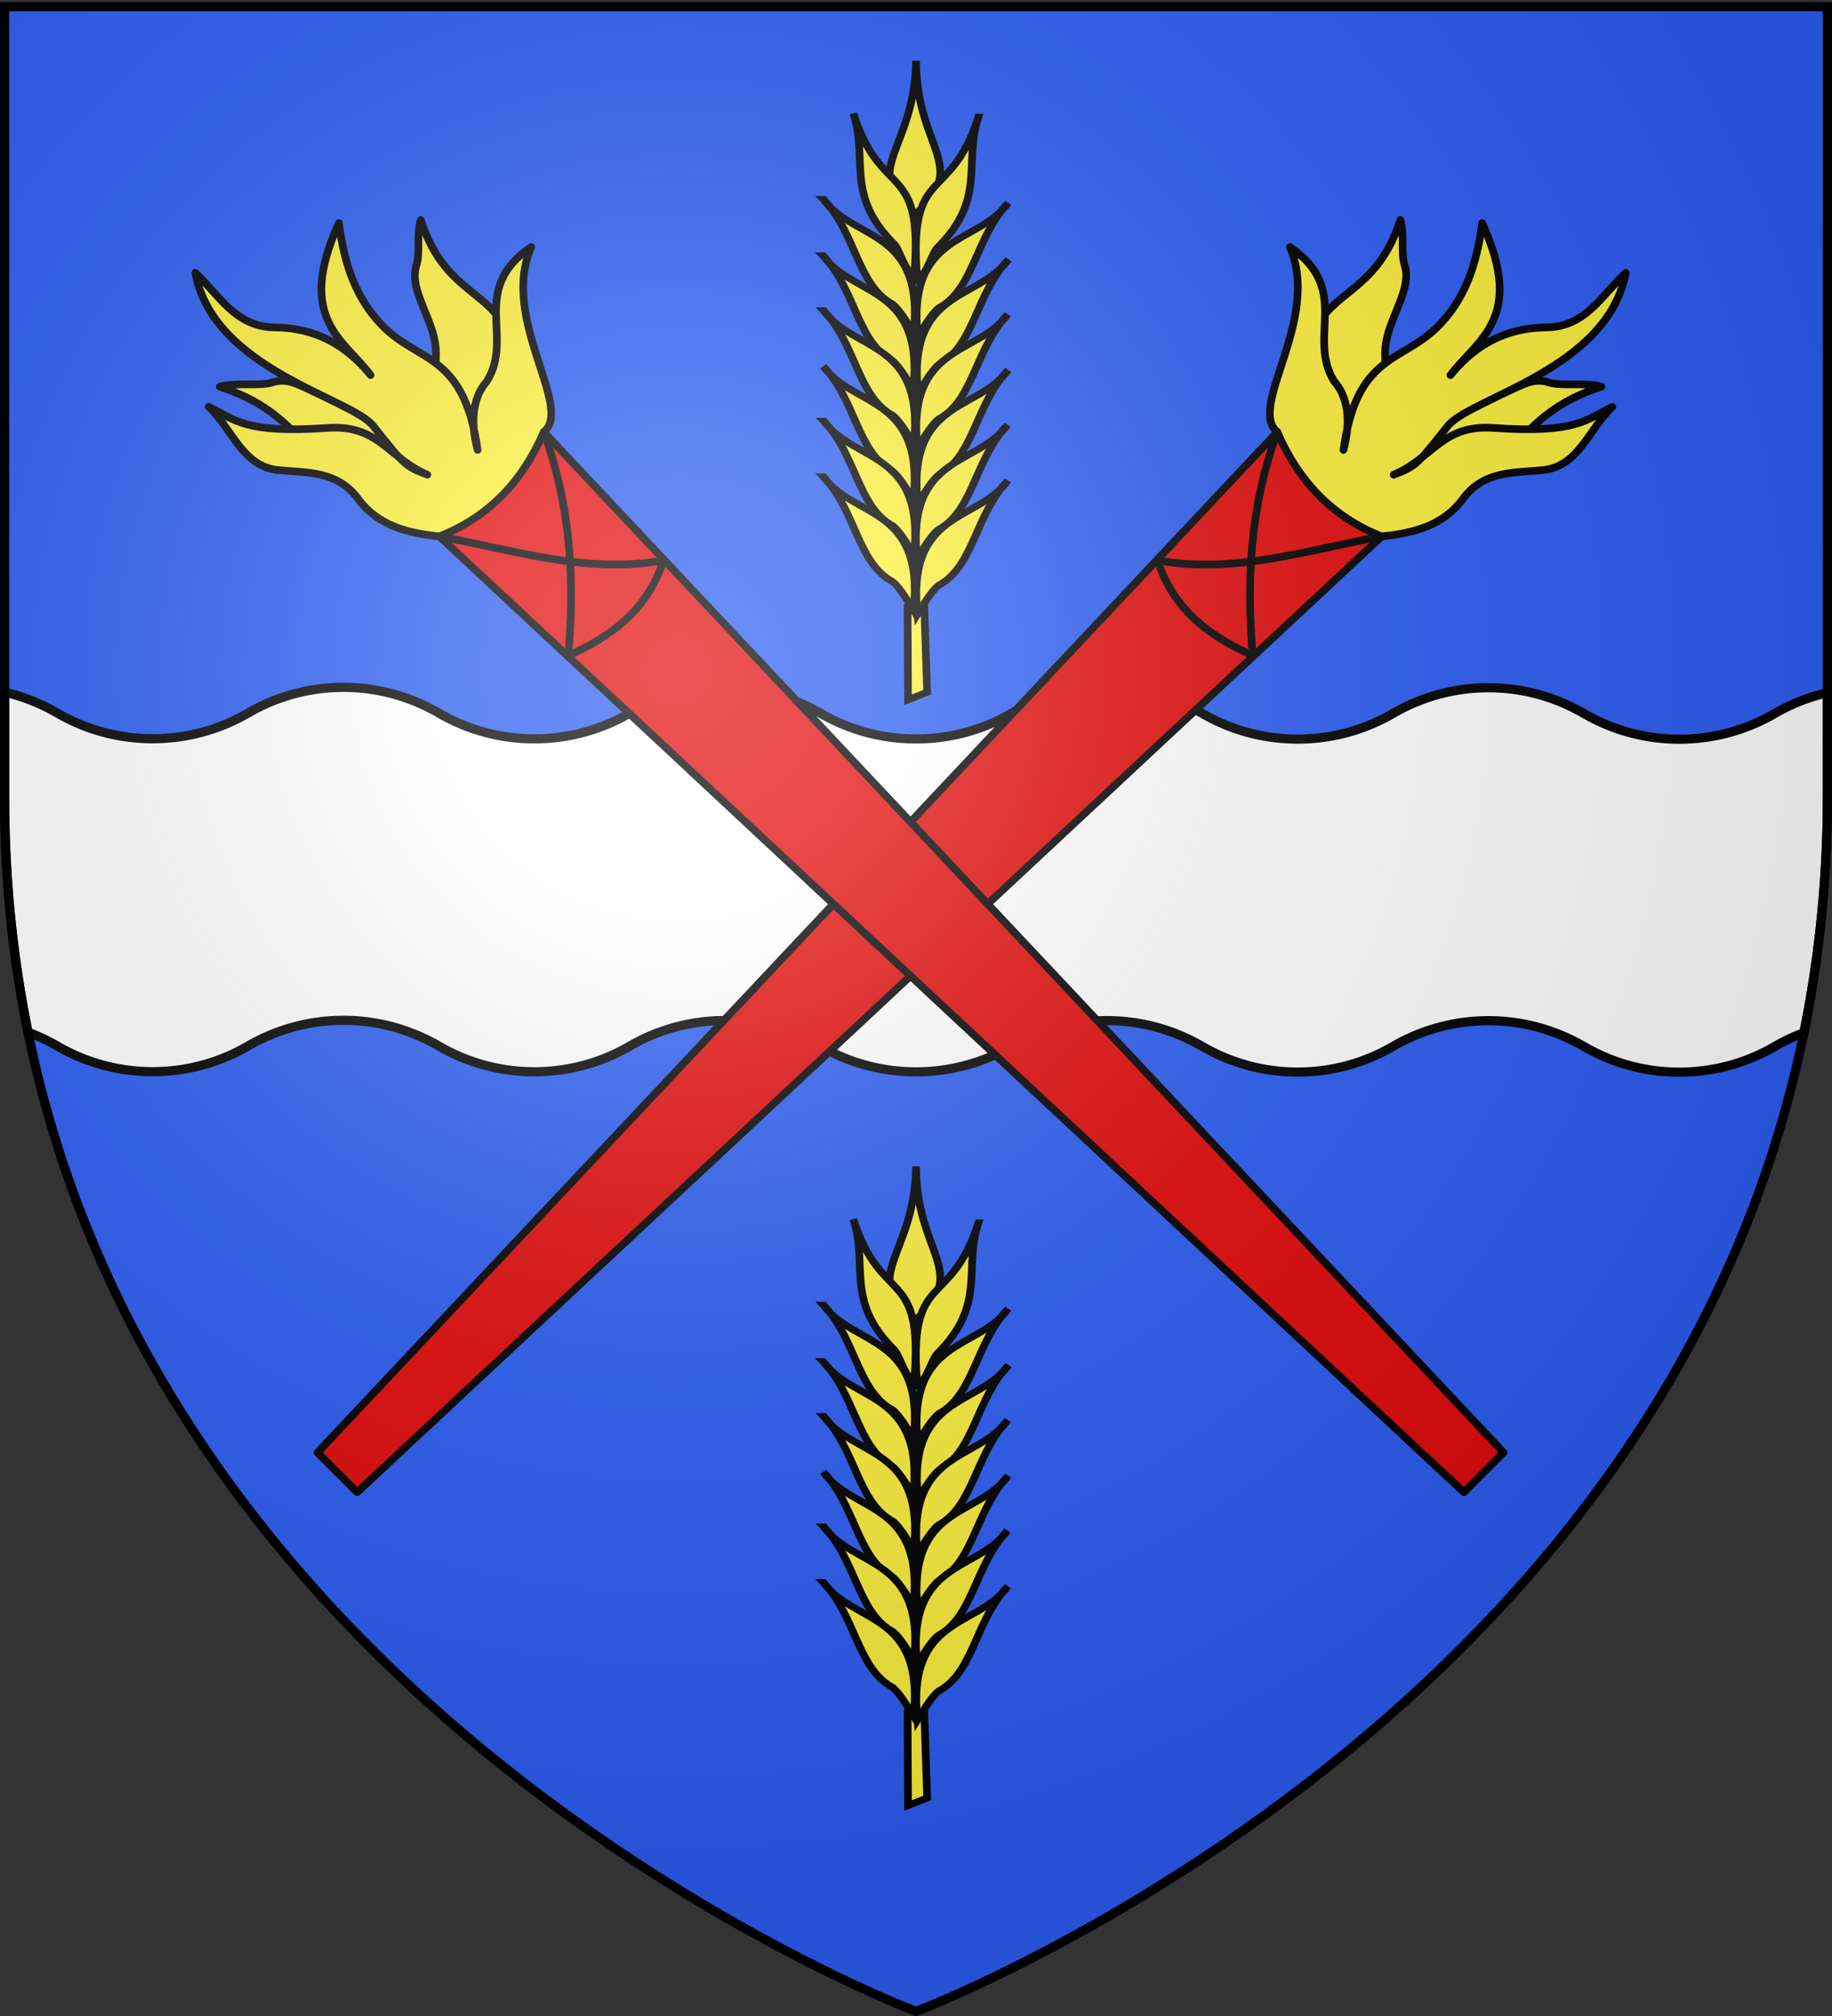
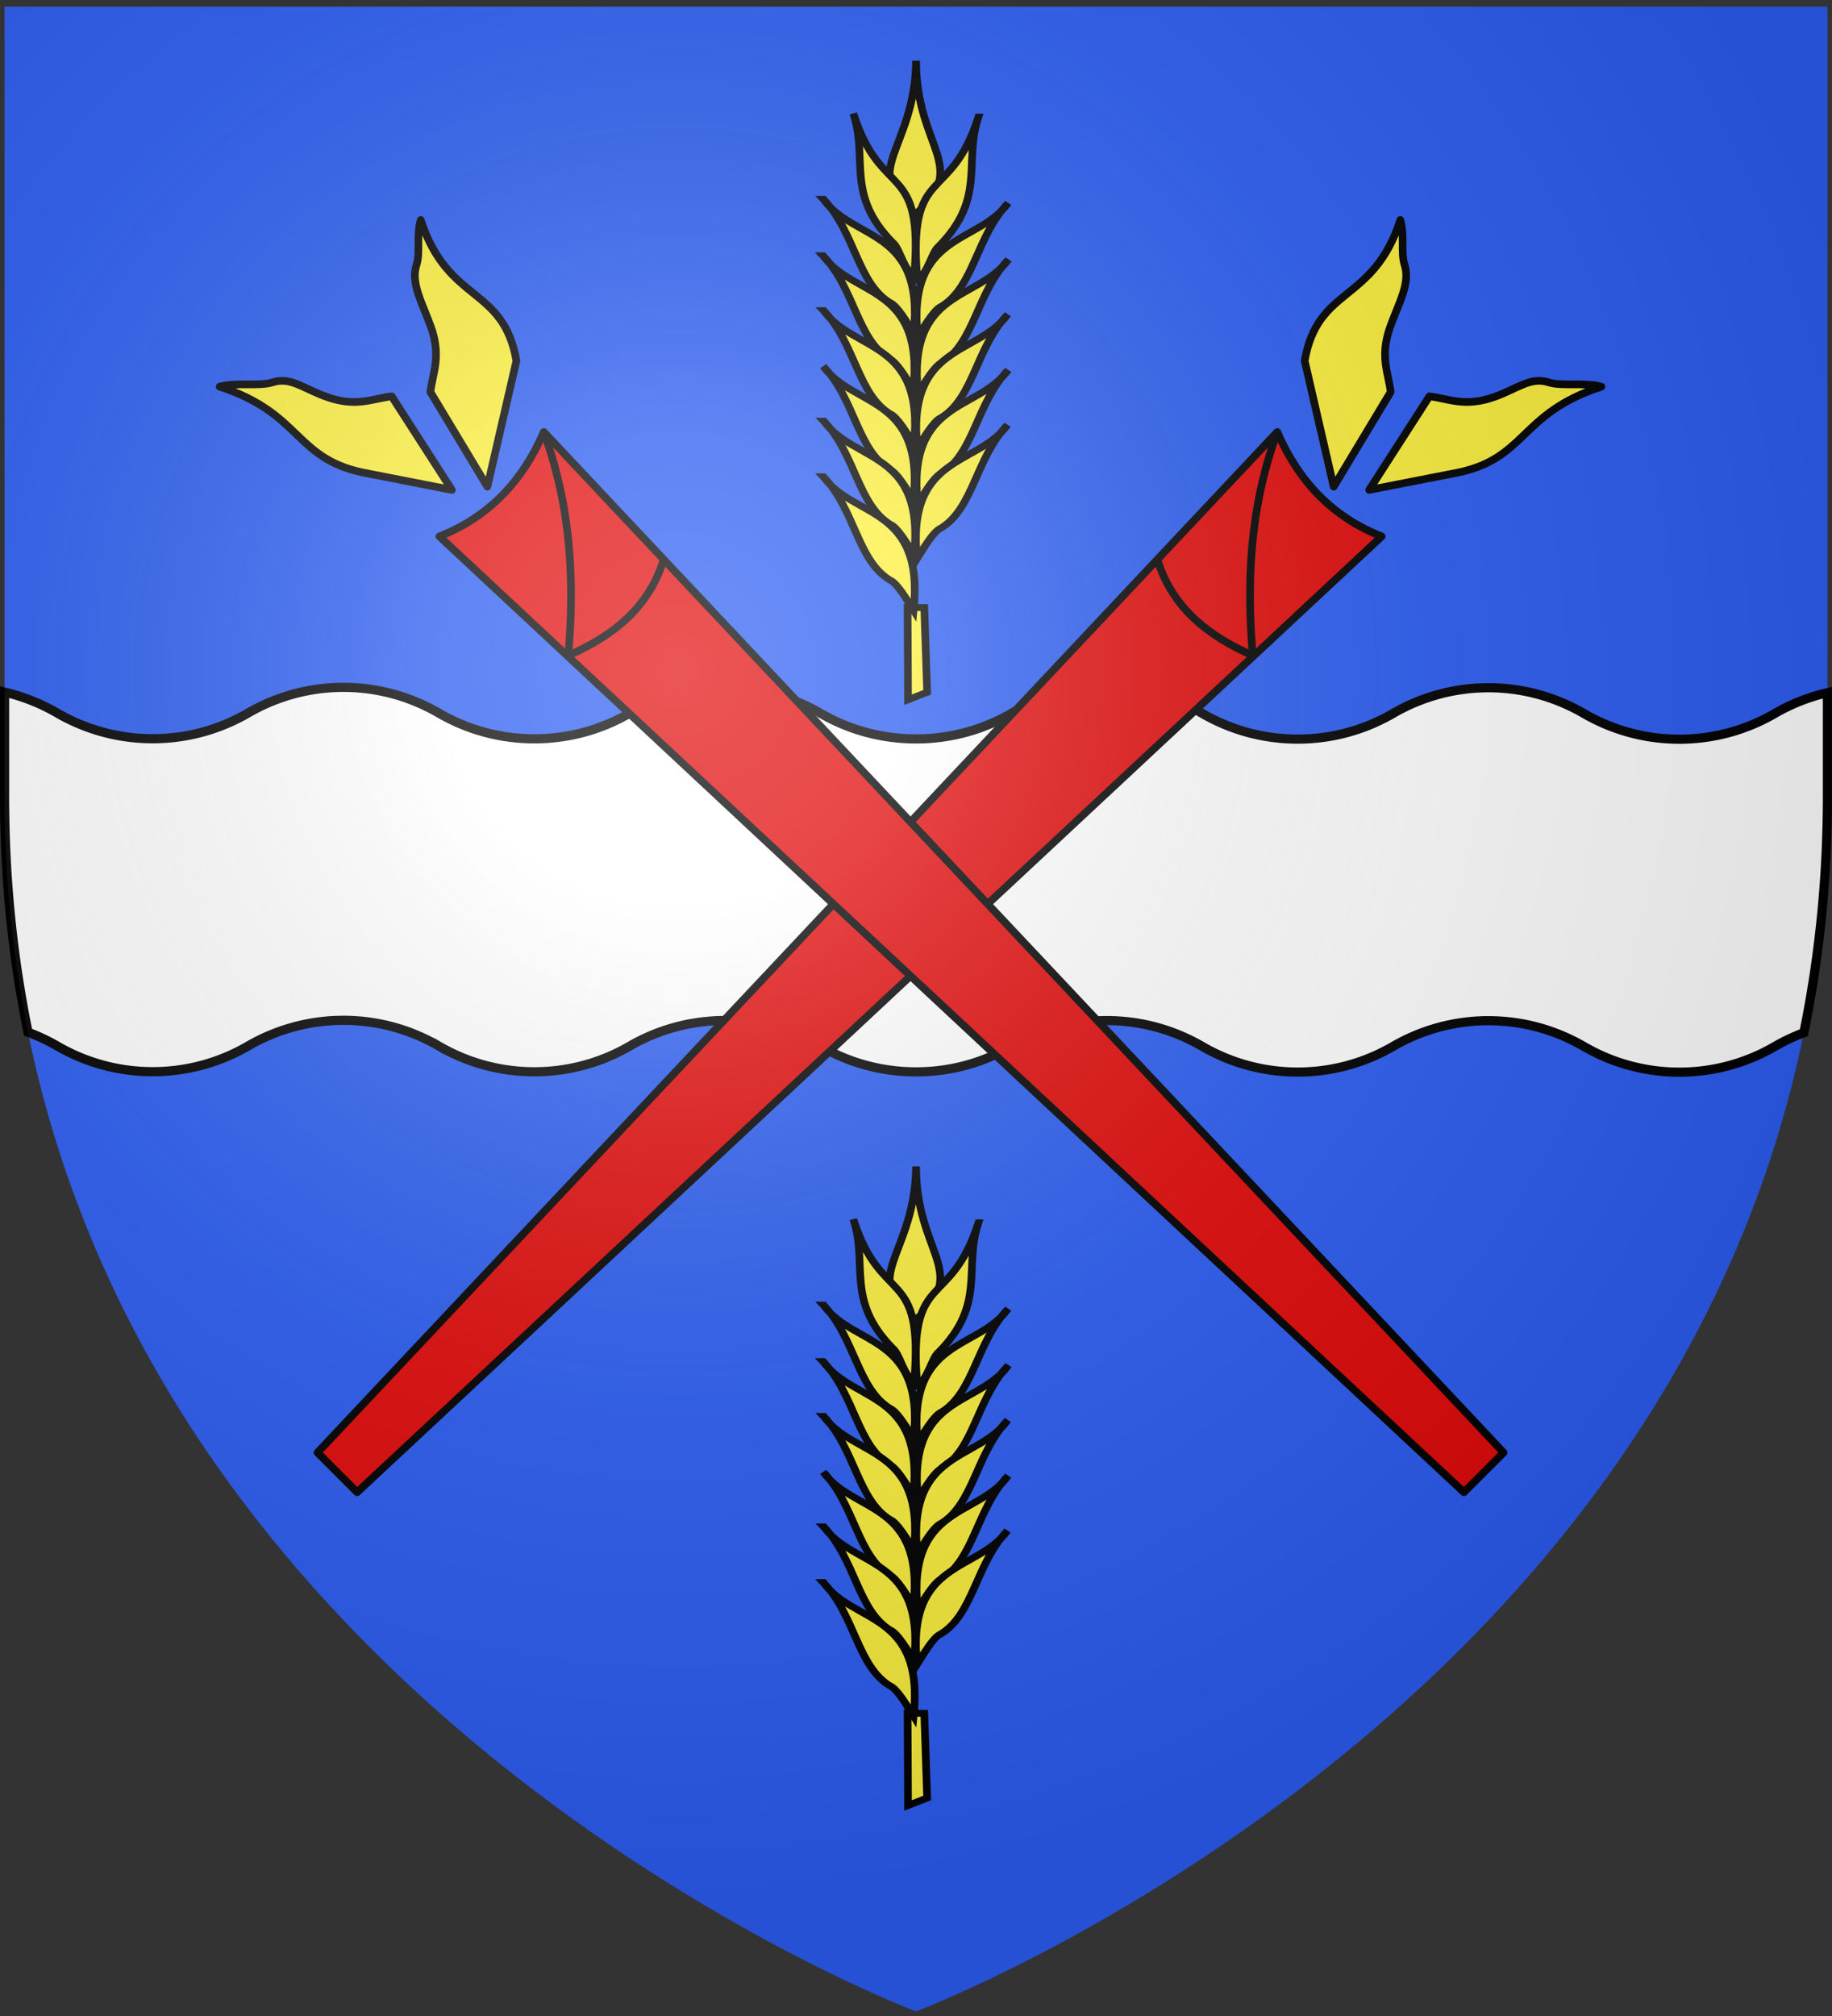
<svg xmlns="http://www.w3.org/2000/svg" xmlns:xlink="http://www.w3.org/1999/xlink" width="600" height="660" version="1.0">
  <rect width="100%" height="100%" fill="#333333" stroke="none" />
  <defs>
    <g id="c">
      <path id="b" d="M0 0v1h.5L0 0z" transform="rotate(18 3.157 -.5)" />
      <use xlink:href="#b" width="810" height="540" transform="scale(-1 1)" />
    </g>
    <g id="d">
      <use xlink:href="#c" width="810" height="540" transform="rotate(72)" />
      <use xlink:href="#c" width="810" height="540" transform="rotate(144)" />
    </g>
    <radialGradient xlink:href="#a" id="g" cx="221.445" cy="226.331" r="300" fx="221.445" fy="226.331" gradientTransform="matrix(1.353 0 0 1.349 -77.63 -85.747)" gradientUnits="userSpaceOnUse" />
    <linearGradient id="a">
      <stop offset="0" style="stop-color:white;stop-opacity:.314" />
      <stop offset=".19" style="stop-color:white;stop-opacity:.251" />
      <stop offset=".6" style="stop-color:#6b6b6b;stop-opacity:.125" />
      <stop offset="1" style="stop-color:black;stop-opacity:.125" />
    </linearGradient>
  </defs>
  <g style="display:inline">
    <path d="M300 658.5s298.5-112.32 298.5-397.772V2.176H1.5v258.552C1.5 546.18 300 658.5 300 658.5z" style="fill:#2b5df2;fill-opacity:1;fill-rule:evenodd;stroke:none;stroke-width:1px;stroke-linecap:butt;stroke-linejoin:miter;stroke-opacity:1;display:inline" />
    <path d="M112.5 225.031a62.104 62.104 0 0 0-31.25 8.406A62.064 62.064 0 0 1 50 241.845a62.103 62.103 0 0 1-31.25-8.406 62.577 62.577 0 0 0-17.25-6.844v34.125c0 27.304 2.748 53.029 7.688 77.219a63.064 63.064 0 0 1 9.562 4.5A62.103 62.103 0 0 0 50 350.844a62.064 62.064 0 0 0 31.25-8.406 62.104 62.104 0 0 1 31.25-8.407c11.396 0 22.047 3.103 31.25 8.438a62.104 62.104 0 0 0 31.25 8.406 62.064 62.064 0 0 0 31.25-8.406c9.2-5.332 19.858-8.375 31.25-8.375 11.396 0 22.047 3.102 31.25 8.437 9.2 5.332 19.858 8.375 31.25 8.375 11.396 0 22.047-3.04 31.25-8.375a62.104 62.104 0 0 1 31.25-8.406c11.396 0 22.047 3.102 31.25 8.438a62.104 62.104 0 0 0 31.25 8.406 62.064 62.064 0 0 0 31.25-8.406 62.105 62.105 0 0 1 31.25-8.407c11.396 0 22.047 3.103 31.25 8.438A62.103 62.103 0 0 0 550 351a62.064 62.064 0 0 0 31.25-8.406 62.686 62.686 0 0 1 9.531-4.5c4.96-24.235 7.719-50.012 7.719-77.375V226.78a62.322 62.322 0 0 0-17.25 6.813A62.064 62.064 0 0 1 550 242a62.103 62.103 0 0 1-31.25-8.406c-9.203-5.335-19.854-8.438-31.25-8.438a62.105 62.105 0 0 0-31.25 8.406A62.064 62.064 0 0 1 425 241.97a62.104 62.104 0 0 1-31.25-8.406c-9.203-5.336-19.854-8.438-31.25-8.438a62.104 62.104 0 0 0-31.25 8.406c-9.203 5.335-19.854 8.375-31.25 8.375-11.392 0-22.05-3.043-31.25-8.375-9.203-5.335-19.854-8.437-31.25-8.437-11.392 0-22.05 3.043-31.25 8.375a62.064 62.064 0 0 1-31.25 8.406 62.104 62.104 0 0 1-31.25-8.406c-9.203-5.335-19.854-8.438-31.25-8.438z" style="display:inline;fill:#fff;fill-opacity:1;stroke:#000;stroke-width:3;stroke-miterlimit:4;stroke-dasharray:none;stroke-opacity:1" />
  </g>
  <g style="display:inline">
    <path d="M-95.745 281.381v-4.679h0z" style="opacity:.615;fill:#fcef3c;fill-opacity:.991;fill-rule:evenodd;stroke:#000;stroke-width:2.5;stroke-linecap:round;stroke-linejoin:round;stroke-miterlimit:4;stroke-dasharray:none;stroke-dashoffset:0;stroke-opacity:1" transform="rotate(90 772.998 2551.04)" />
    <g id="e" style="fill:#fcef3c;fill-opacity:1;stroke:#000;stroke-width:2.578;stroke-miterlimit:4;stroke-opacity:1;stroke-dasharray:none;display:inline">
      <g style="stroke:#000;stroke-width:2.254;stroke-miterlimit:4;stroke-opacity:1;stroke-dasharray:none">
        <path d="m1095.394 302.639 19.208-20.045 3.733 3.225-20.398 22.426-2.543-5.606z" style="fill:#fcef3c;fill-opacity:1;fill-rule:evenodd;stroke:#000;stroke-width:2.254;stroke-linecap:butt;stroke-linejoin:miter;stroke-miterlimit:4;stroke-opacity:1;stroke-dasharray:none" transform="matrix(-.824 -.668 -.743 .742 1431.118 1095.785)" />
        <g style="fill:#fcef3c;fill-opacity:1;stroke:#000;stroke-width:2.254;stroke-miterlimit:4;stroke-opacity:1;stroke-dasharray:none">
          <path d="M1236.49 151.036c-19.492 22.086-11.329 38.487-33.552 37.355-1.55-22.515 14.378-16.025 33.552-37.355z" style="fill:#fcef3c;fill-opacity:1;fill-rule:evenodd;stroke:#000;stroke-width:2.254;stroke-linecap:butt;stroke-linejoin:miter;stroke-miterlimit:4;stroke-opacity:1;stroke-dasharray:none;display:inline" transform="matrix(-.824 -.668 -.743 .742 1431.118 1095.785)" />
          <g style="fill:#fcef3c;fill-opacity:1;stroke:#000;stroke-width:2.254;stroke-miterlimit:4;stroke-opacity:1;stroke-dasharray:none">
            <path d="M1210.439 152.46c-13.245 27.249 5.454 25.133-22.223 51.588-1.133-3.377 2.916-9.587 2.551-12.342.138-21.16 13.048-25.216 19.672-39.246zM1185.042 167.54c-2.531 16.137 15.772 27.116-9.524 50.397.91-4.095 2.412-9.997 1.461-12.117-2.788-11.344 7.74-23.86 8.063-38.28z" style="fill:#fcef3c;fill-opacity:1;fill-rule:evenodd;stroke:#000;stroke-width:2.254;stroke-linecap:butt;stroke-linejoin:miter;stroke-miterlimit:4;stroke-opacity:1;stroke-dasharray:none;display:inline" transform="matrix(-.824 -.668 -.743 .742 1431.118 1095.785)" />
            <path d="M1172.578 181.23c-2.53 16.138 15.772 27.117-9.524 50.397.91-4.095 2.412-9.997 1.461-12.117-2.788-11.344 7.74-23.86 8.063-38.28z" style="fill:#fcef3c;fill-opacity:1;fill-rule:evenodd;stroke:#000;stroke-width:2.254;stroke-linecap:butt;stroke-linejoin:miter;stroke-miterlimit:4;stroke-opacity:1;stroke-dasharray:none;display:inline" transform="matrix(-.824 -.668 -.743 .742 1431.118 1095.785)" />
            <path d="M1160.673 194.722c-2.53 16.138 15.772 27.117-9.524 50.397.91-4.095 2.412-9.997 1.461-12.117-2.788-11.344 7.74-23.86 8.063-38.28z" style="fill:#fcef3c;fill-opacity:1;fill-rule:evenodd;stroke:#000;stroke-width:2.254;stroke-linecap:butt;stroke-linejoin:miter;stroke-miterlimit:4;stroke-opacity:1;stroke-dasharray:none;display:inline" transform="matrix(-.824 -.668 -.743 .742 1431.118 1095.785)" />
            <path d="M1148.372 208.214c-2.531 16.138 15.772 27.117-9.524 50.397.91-4.095 2.412-9.997 1.46-12.117-2.787-11.344 7.74-23.86 8.064-38.28z" style="fill:#fcef3c;fill-opacity:1;fill-rule:evenodd;stroke:#000;stroke-width:2.254;stroke-linecap:butt;stroke-linejoin:miter;stroke-miterlimit:4;stroke-opacity:1;stroke-dasharray:none;display:inline" transform="matrix(-.824 -.668 -.743 .742 1431.118 1095.785)" />
            <path d="M1136.467 221.706c-2.531 16.138 15.772 27.117-9.524 50.397.91-4.095 2.412-9.997 1.461-12.117-2.788-11.344 7.74-23.86 8.063-38.28z" style="fill:#fcef3c;fill-opacity:1;fill-rule:evenodd;stroke:#000;stroke-width:2.254;stroke-linecap:butt;stroke-linejoin:miter;stroke-miterlimit:4;stroke-opacity:1;stroke-dasharray:none;display:inline" transform="matrix(-.824 -.668 -.743 .742 1431.118 1095.785)" />
-             <path d="M1124.165 235.198c-2.53 16.138 15.773 27.117-9.524 50.397.91-4.095 2.412-9.996 1.461-12.117-2.788-11.344 7.74-23.86 8.063-38.28z" style="fill:#fcef3c;fill-opacity:1;fill-rule:evenodd;stroke:#000;stroke-width:2.254;stroke-linecap:butt;stroke-linejoin:miter;stroke-miterlimit:4;stroke-opacity:1;stroke-dasharray:none;display:inline" transform="matrix(-.824 -.668 -.743 .742 1431.118 1095.785)" />
          </g>
          <g style="fill:#fcef3c;fill-opacity:1;stroke:#000;stroke-width:2.254;stroke-miterlimit:4;stroke-opacity:1;stroke-dasharray:none;display:inline">
            <path d="M1210.439 152.46c-13.245 27.249 5.454 25.133-22.223 51.588-1.133-3.377 2.916-9.587 2.551-12.342.138-21.16 13.048-25.216 19.672-39.246zM1185.042 167.54c-2.531 16.137 15.772 27.116-9.524 50.397.91-4.095 2.412-9.997 1.461-12.117-2.788-11.344 7.74-23.86 8.063-38.28z" style="fill:#fcef3c;fill-opacity:1;fill-rule:evenodd;stroke:#000;stroke-width:2.254;stroke-linecap:butt;stroke-linejoin:miter;stroke-miterlimit:4;stroke-opacity:1;stroke-dasharray:none;display:inline" transform="scale(1.109 .998) rotate(-41.97 1053.823 1525.58)" />
            <path d="M1172.578 181.23c-2.53 16.138 15.772 27.117-9.524 50.397.91-4.095 2.412-9.997 1.461-12.117-2.788-11.344 7.74-23.86 8.063-38.28z" style="fill:#fcef3c;fill-opacity:1;fill-rule:evenodd;stroke:#000;stroke-width:2.254;stroke-linecap:butt;stroke-linejoin:miter;stroke-miterlimit:4;stroke-opacity:1;stroke-dasharray:none;display:inline" transform="scale(1.109 .998) rotate(-41.97 1053.823 1525.58)" />
            <path d="M1160.673 194.722c-2.53 16.138 15.772 27.117-9.524 50.397.91-4.095 2.412-9.997 1.461-12.117-2.788-11.344 7.74-23.86 8.063-38.28z" style="fill:#fcef3c;fill-opacity:1;fill-rule:evenodd;stroke:#000;stroke-width:2.254;stroke-linecap:butt;stroke-linejoin:miter;stroke-miterlimit:4;stroke-opacity:1;stroke-dasharray:none;display:inline" transform="scale(1.109 .998) rotate(-41.97 1053.823 1525.58)" />
            <path d="M1148.372 208.214c-2.531 16.138 15.772 27.117-9.524 50.397.91-4.095 2.412-9.997 1.46-12.117-2.787-11.344 7.74-23.86 8.064-38.28z" style="fill:#fcef3c;fill-opacity:1;fill-rule:evenodd;stroke:#000;stroke-width:2.254;stroke-linecap:butt;stroke-linejoin:miter;stroke-miterlimit:4;stroke-opacity:1;stroke-dasharray:none;display:inline" transform="scale(1.109 .998) rotate(-41.97 1053.823 1525.58)" />
            <path d="M1136.467 221.706c-2.531 16.138 15.772 27.117-9.524 50.397.91-4.095 2.412-9.997 1.461-12.117-2.788-11.344 7.74-23.86 8.063-38.28z" style="fill:#fcef3c;fill-opacity:1;fill-rule:evenodd;stroke:#000;stroke-width:2.254;stroke-linecap:butt;stroke-linejoin:miter;stroke-miterlimit:4;stroke-opacity:1;stroke-dasharray:none;display:inline" transform="scale(1.109 .998) rotate(-41.97 1053.823 1525.58)" />
            <path d="M1124.165 235.198c-2.53 16.138 15.773 27.117-9.524 50.397.91-4.095 2.412-9.996 1.461-12.117-2.788-11.344 7.74-23.86 8.063-38.28z" style="fill:#fcef3c;fill-opacity:1;fill-rule:evenodd;stroke:#000;stroke-width:2.254;stroke-linecap:butt;stroke-linejoin:miter;stroke-miterlimit:4;stroke-opacity:1;stroke-dasharray:none;display:inline" transform="scale(1.109 .998) rotate(-41.97 1053.823 1525.58)" />
          </g>
        </g>
      </g>
    </g>
    <use xlink:href="#e" width="600" height="660" transform="translate(0 -362)" />
    <use xlink:href="#f" width="600" height="660" transform="matrix(-1 0 0 1 596.42 0)" />
    <g id="f">
      <path d="M269.09 17.995c13.153 25.809.02 34.285 14.456 54.766l15.417 22.902 7.717-35.598c-4.93-3.928-10.734-5.555-15.185-14.936-3.504-7.385-3.63-13.093-9.21-15.932-3.92-1.995-8.381-8.507-13.194-11.202zM354.235 25.96c-13.152 25.81 3.981 34.286-10.455 54.767l-35.847 22.404 8.713-35.1c4.93-3.928 10.735-5.556 15.185-14.936 3.504-7.385 5.374-14.835 10.953-17.675 3.92-1.994 6.639-6.764 11.451-9.46z" style="opacity:1;fill:#fcef3c;fill-opacity:1;stroke:#000;stroke-width:2.5;stroke-linejoin:round;stroke-miterlimit:4;stroke-dasharray:none;stroke-opacity:1" transform="rotate(-45 301.612 310.256)" />
-       <path d="M333.66 103.53c12.81 1.282 15.855-36.292 39.889-45.728-24.19-4.612-24.581 16.853-41.257 20.8-6.607.425-12.937 4.848-18.121 13.764 19.122-25.288 6.764-33.61 6.72-50.249-.034-12.477 5.126-23.305 13.663-34.387-32.35 12.064-25.743 28.27-27.843 42.54 1.71-16.35-4.52-26.439-11.151-33.235-9.047-9.272-5.368-20.331-5.76-31.018-18.247 26.543 7.115 64.944 5.76 76.66-1.814 15.677-1.997 16.724 1.246 23.789-5.29-13.04.48-22.86-12.324-33.981-20.64-17.926-19.534-23.532-22.6-32.348.416 10.197-6.007 21.508 1.33 30.575 5.727 7.077 13.736 13.734 11.977 25.258-1.65 10.805 3.412 19.305 10.113 27.56l23.246 14.646 25.112-14.647z" style="opacity:1;fill:#fcef3c;fill-opacity:1;stroke:#000;stroke-width:2.5;stroke-linejoin:round;stroke-miterlimit:4;stroke-dasharray:none;stroke-opacity:1" transform="rotate(-45 301.612 310.256)" />
      <path d="M285.302 103.53c16.12 7.02 32.239 6.394 48.358 0l-14 458.54h-18.358l-16-458.54z" style="opacity:1;fill:#e20909;fill-opacity:1;stroke:#000;stroke-width:2.5;stroke-linejoin:round;stroke-miterlimit:4;stroke-dasharray:none;stroke-opacity:1" transform="rotate(-45 301.612 310.256)" />
      <path d="M321.663 160.954c-14.693 7.628-29.385 5.735-44.078 0 18.35-15.447 34.792-33.248 46.075-57.425" style="opacity:1;fill:none;fill-opacity:1;stroke:#000;stroke-width:2.5;stroke-linejoin:round;stroke-miterlimit:4;stroke-dasharray:none;stroke-opacity:1" transform="rotate(-45 296.612 298.185)" />
-       <path d="M275.302 103.53c14.063 20.373 25.502 43.07 46.36 57.424" style="opacity:1;fill:none;fill-opacity:1;stroke:#000;stroke-width:2.5;stroke-linejoin:round;stroke-miterlimit:4;stroke-dasharray:none;stroke-opacity:1" transform="rotate(-45 296.612 298.185)" />
    </g>
  </g>
  <g style="display:inline">
    <path d="M300 658.5s298.5-112.32 298.5-397.772V2.176H1.5v258.552C1.5 546.18 300 658.5 300 658.5z" style="opacity:1;fill:url(#g);fill-opacity:1;fill-rule:evenodd;stroke:none;stroke-width:1px;stroke-linecap:butt;stroke-linejoin:miter;stroke-opacity:1" />
  </g>
  <g style="display:inline">
-     <path d="M300 658.5S1.5 546.18 1.5 260.728V2.176h597v258.552C598.5 546.18 300 658.5 300 658.5z" style="opacity:1;fill:none;fill-opacity:1;fill-rule:evenodd;stroke:#000;stroke-width:3;stroke-linecap:butt;stroke-linejoin:miter;stroke-miterlimit:4;stroke-dasharray:none;stroke-opacity:1" />
-   </g>
+     </g>
</svg>